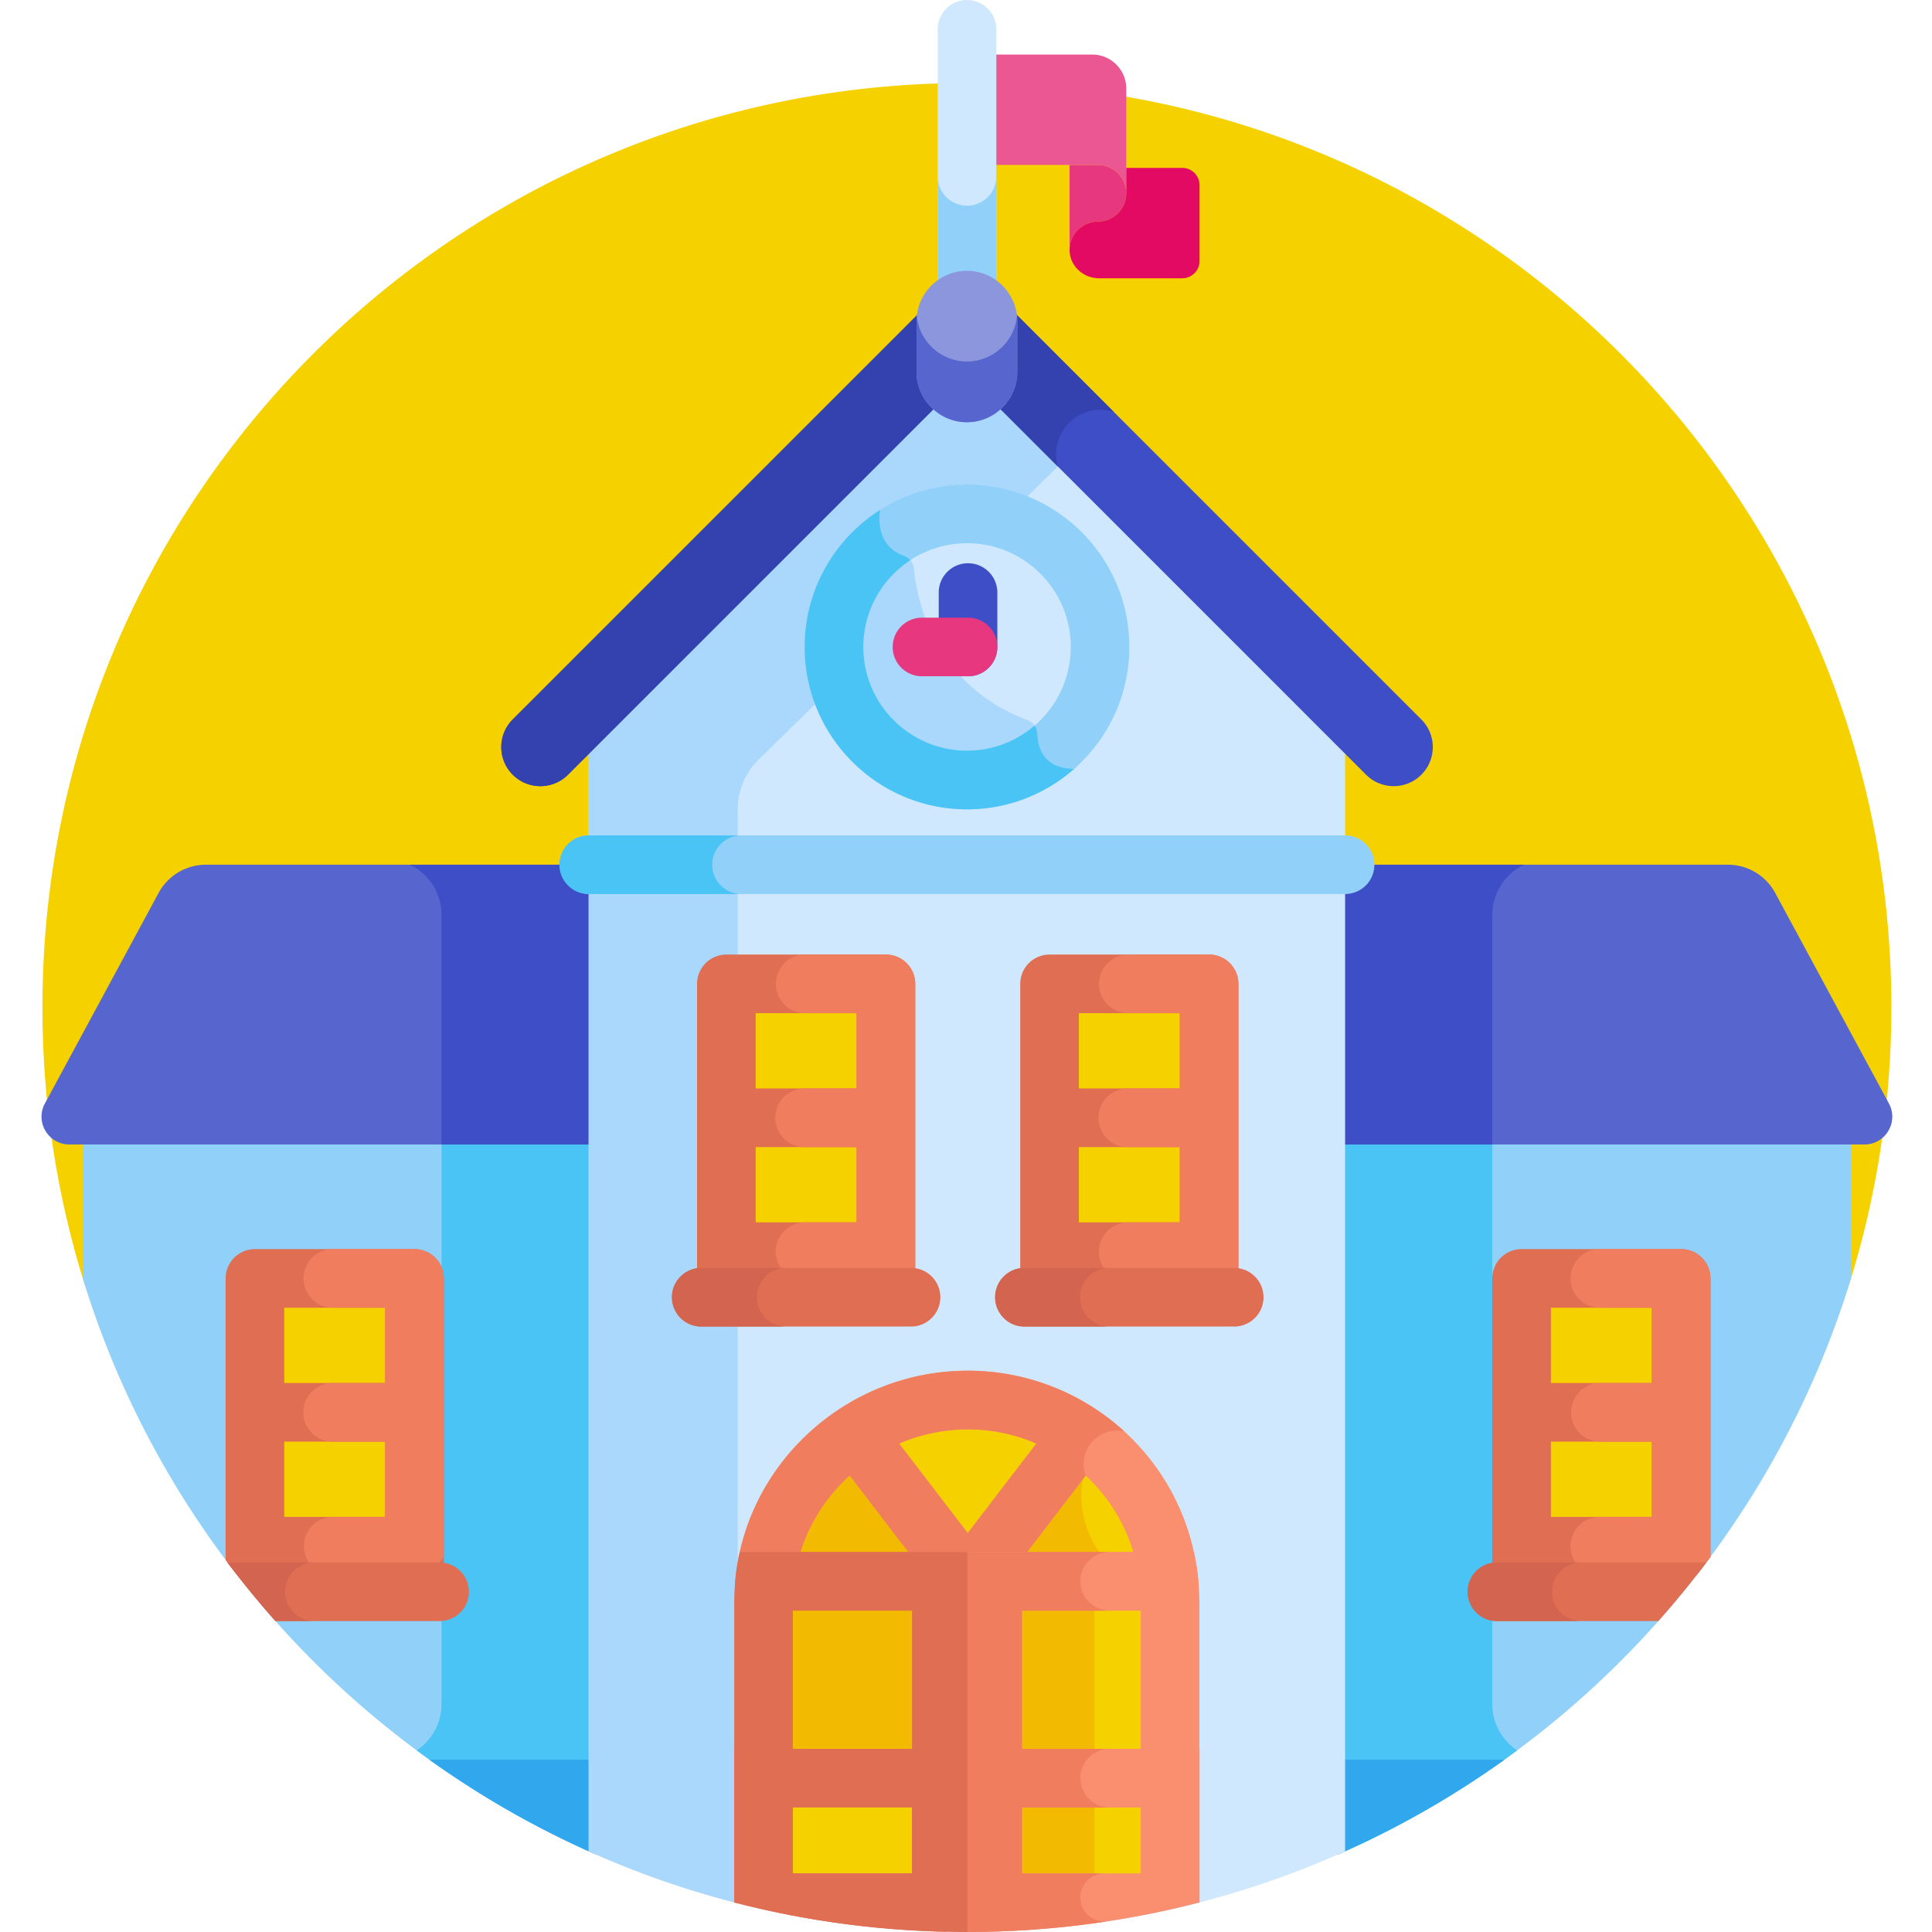
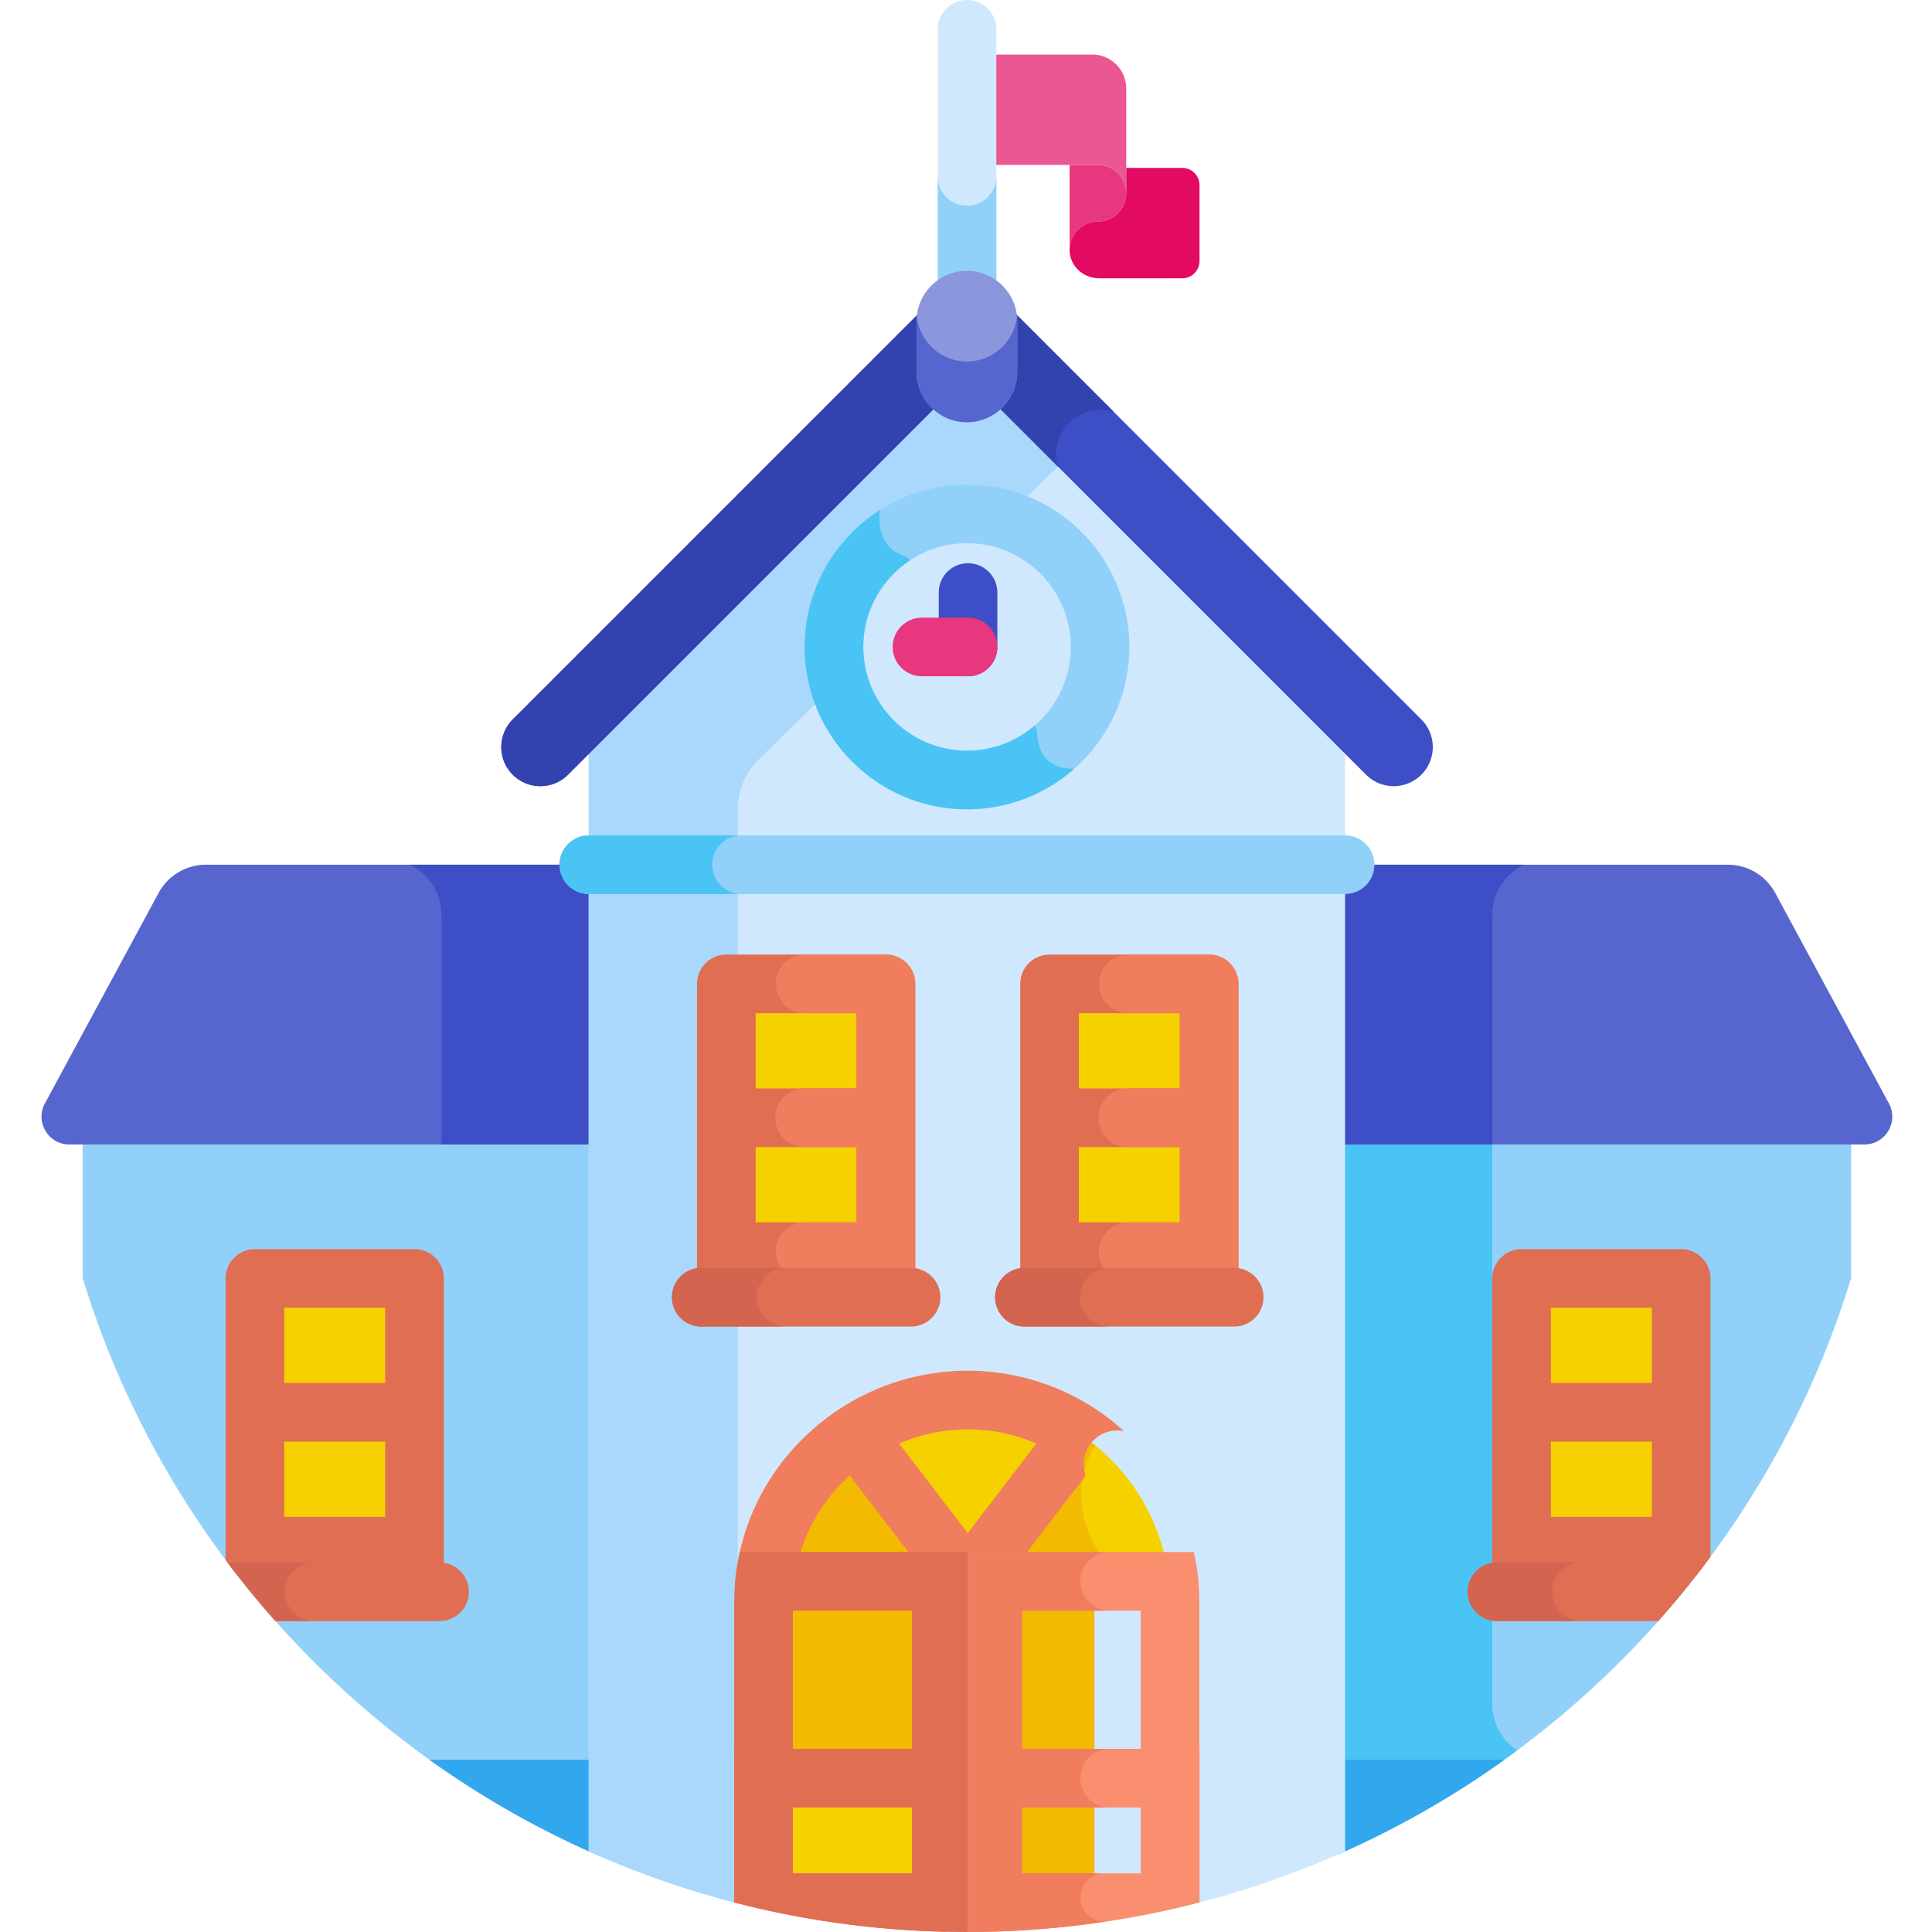
<svg xmlns="http://www.w3.org/2000/svg" width="512pt" height="512pt" viewBox="-11 0 512 512">
-   <path fill="#f6d100" d="M478.953 340.684c7.328-23.258 11.285-48.008 11.285-73.684 0-135.312-109.691-245-245-245-135.312 0-245 109.691-245 245 0 25.676 3.957 50.426 11.282 73.684zm0 0" />
  <path fill="#91d1f9" d="M343.395 491.527c64.964-28.441 115.218-84.242 136.18-152.843v-38.829h-136.18zm0 0" />
  <path fill="#4ac4f4" d="M384.469 451.633V299.855h-41.074v191.672c16.976-7.433 32.937-16.75 47.644-27.66-3.953-2.644-6.57-7.148-6.57-12.234m0 0" />
  <path fill="#91d1f9" d="M10.906 338.684c20.957 68.601 71.211 124.402 136.176 152.843V299.855H10.906zm0 0" />
-   <path fill="#4ac4f4" d="M106.008 451.633V299.855h41.074v191.672c-16.977-7.433-32.937-16.75-47.644-27.66 3.953-2.644 6.57-7.148 6.57-12.234m0 0" />
+   <path fill="#4ac4f4" d="M106.008 451.633V299.855h41.074c-16.977-7.433-32.937-16.75-47.644-27.66 3.953-2.644 6.57-7.148 6.57-12.234m0 0" />
  <path fill="#31a7ed" d="M387.688 466.348h-44.293v25.18a245 245 0 0 0 44.293-25.18M147.082 491.527v-25.18h-44.293a245 245 0 0 0 44.293 25.18m0 0" />
  <path fill="#5766ce" d="m489.582 292.43-30.133-55.793a14.26 14.26 0 0 0-12.547-7.48H343.395v74.14h139.703c5.582 0 9.132-5.961 6.484-10.867m0 0" />
  <path fill="#3d4ec6" d="M384.469 242.418c0-5.836 3.449-10.89 8.402-13.262h-49.48v74.14h41.078zm0 0" />
  <path fill="#5766ce" d="m.895 292.43 30.132-55.793a14.25 14.25 0 0 1 12.547-7.48h103.508v74.14H7.379c-5.582 0-9.133-5.961-6.484-10.867m0 0" />
  <path fill="#3d4ec6" d="M106.008 242.418c0-5.836-3.45-10.89-8.403-13.262h49.48v74.14h-41.077zm0 0" />
  <path fill="#f6d100" d="M392.238 338.793h42.285v70.969h-42.285zm0 0" />
  <path fill="#e06e53" d="M442.293 412.594v-73.801c0-4.29-3.48-7.766-7.77-7.766h-42.285a7.77 7.77 0 0 0-7.77 7.766v78.738h54.075q1.905-2.445 3.75-4.937m-15.535-10.598h-26.754v-19.953h26.754zm0-35.484h-26.754v-19.953h26.754zm0 0" />
  <path fill="#f6d100" d="M56.563 338.793h42.285v70.969H56.563zm0 0" />
  <path fill="#e06e53" d="M98.848 331.027H56.563a7.766 7.766 0 0 0-7.77 7.766v74.637a265 265 0 0 0 3.14 4.101h54.684v-78.738a7.766 7.766 0 0 0-7.77-7.766m-7.766 70.97H64.328v-19.954h26.754zm0-35.485H64.328v-19.953h26.754zm0 0" />
  <path fill="#e7387f" d="M279.965 43.71h-7.508v22.532a7.51 7.51 0 0 1 7.508-7.508v-.007a7.51 7.51 0 0 0 7.508-7.508 7.505 7.505 0 0 0-7.508-7.508m0 0" />
  <path fill="#eb5793" d="M245.273 14.453v29.258h34.692a7.51 7.51 0 0 1 7.508 7.508v-27.73c0-4.989-4.047-9.036-9.036-9.036zm0 0" />
  <path fill="#e20a62" d="M302.3 44.496h-14.827v6.723a7.51 7.51 0 0 1-7.508 7.508v.007a7.51 7.51 0 0 0-7.504 7.739c.121 4.109 3.707 7.277 7.816 7.277h22.024a4.59 4.59 0 0 0 4.586-4.59V49.086a4.584 4.584 0 0 0-4.586-4.59m0 0" />
  <path fill="#d0e8fe" d="M245.273 93.023a7.765 7.765 0 0 1-7.765-7.765V7.766A7.765 7.765 0 0 1 245.273 0a7.765 7.765 0 0 1 7.766 7.766v77.492a7.765 7.765 0 0 1-7.766 7.765m0 0" />
  <path fill="#91d1f9" d="M245.273 54.504a7.765 7.765 0 0 1-7.765-7.766v38.52a7.765 7.765 0 0 0 7.765 7.765 7.765 7.765 0 0 0 7.766-7.765v-38.52a7.765 7.765 0 0 1-7.766 7.766m0 0" />
  <path fill="#d0e8fe" d="M345.465 229.156H145.012v261.465C175.605 504.355 209.532 512 245.238 512c35.711 0 69.633-7.645 100.227-21.379zm0 0" />
  <path fill="#a9d8fc" d="M184.492 229.156h-39.48v261.465a244 244 0 0 0 39.48 13.766zm0 0" />
  <path fill="#d0e8fe" d="M245.273 85.258 145.012 185.52v43.636h200.453V185.45zm0 0" />
  <path fill="#a9d8fc" d="M145.012 185.52v43.636h39.48v-14.61c0-5.007 2.016-9.808 5.598-13.312l79.254-77.605-1.043-15.344-23.028-23.027zm0 0" />
  <path fill="#d0e8fe" d="M280.535 171.453c0 19.473-15.789 35.262-35.262 35.262-19.476 0-35.261-15.79-35.261-35.262 0-19.476 15.785-35.262 35.261-35.262 19.473 0 35.262 15.786 35.262 35.262m0 0" />
-   <path fill="#a9d8fc" d="M265.621 200.242c-1.308-1.851-1.687-4.082-1.742-5.789a4.045 4.045 0 0 0-2.633-3.648c-24.96-9.371-29.3-32.192-30.05-40.11-.15-1.527-1.141-2.863-2.59-3.375-2.395-.84-3.938-2.207-4.926-3.734-8.313 6.45-13.672 16.531-13.672 27.867 0 19.477 15.789 35.262 35.262 35.262a35.1 35.1 0 0 0 20.351-6.473m0 0" />
  <path fill="#3d4ec6" d="M358.344 208.34c-2.653 0-5.301-1.012-7.324-3.035L245.273 99.559 139.527 205.305c-4.047 4.043-10.601 4.047-14.648 0-4.043-4.043-4.043-10.602 0-14.645l113.07-113.07a10.367 10.367 0 0 1 14.649 0l113.07 113.07c4.043 4.043 4.043 10.602 0 14.645a10.32 10.32 0 0 1-7.324 3.035m0 0" />
  <path fill="#3342ae" d="M268.871 120.352c0-6.489 5.262-11.75 11.75-11.75 1.23 0 2.414.191 3.527.543l-31.55-31.555a10.367 10.367 0 0 0-14.649 0L124.88 190.66c-4.043 4.043-4.043 10.602 0 14.645a10.355 10.355 0 0 0 14.648 0L245.273 99.559l24.07 24.07a11.7 11.7 0 0 1-.472-3.277m0 0" />
  <path fill="#8c96dd" d="M245.238 71.766c-7.343 0-13.347 6.007-13.347 13.347v13.43c0 7.344 6.004 13.352 13.347 13.352s13.348-6.008 13.348-13.352v-13.43c0-7.34-6.004-13.347-13.348-13.347m0 0" />
  <path fill="#5766ce" d="M245.238 95.805c-6.894 0-12.61-5.297-13.281-12.02-.043.438-.07.88-.07 1.328v13.43c0 7.344 6.008 13.352 13.351 13.352 7.34 0 13.348-6.008 13.348-13.352v-13.43q-.002-.672-.066-1.328c-.672 6.723-6.387 12.02-13.282 12.02m0 0" />
  <path fill="#91d1f9" d="M345.465 236.922H145.012a7.769 7.769 0 0 1 0-15.535h200.453a7.766 7.766 0 0 1 7.765 7.77 7.765 7.765 0 0 1-7.765 7.765m0 0" />
  <path fill="#4ac4f4" d="M177.746 229.156a7.766 7.766 0 0 1 7.766-7.77h-40.5a7.766 7.766 0 0 0-7.766 7.77 7.765 7.765 0 0 0 7.766 7.766h40.5a7.765 7.765 0 0 1-7.766-7.766m0 0" />
  <path fill="#f6d100" d="M191.637 419.074h107.152c-2.785-26.996-25.598-48.047-53.332-48.047-27.73 0-51.035 21.051-53.82 48.047m0 0" />
  <path fill="#f2ba00" d="M279.25 383.023c-9.223-7.496-20.98-11.996-33.793-11.996-27.73 0-51.035 21.051-53.824 48.047h99.004c-14.825-5.383-18.883-24.066-11.387-36.05m0 0" />
  <path fill="#f6d100" d="M245.457 371.027a53.37 53.37 0 0 0-29.844 9.078l29.848 38.97 29.844-38.97a53.4 53.4 0 0 0-29.848-9.078m0 0" />
-   <path fill="#f98f6e" d="M306.516 418.277c-3.282-31.77-29.95-55.02-61.051-55.02h-.008c-31.594 0-58.34 23.95-61.547 55.02a7.763 7.763 0 0 0 7.727 8.563h107.152c2.2 0 4.297-.934 5.77-2.567a7.75 7.75 0 0 0 1.957-5.996m-42.868-35.726-18.187 23.75-18.191-23.746c11.718-5.035 24.894-4.985 36.378-.004M214.172 391l15.555 20.309H201.12c2.45-7.875 7.043-14.852 13.05-20.309m47.02 20.309 15.523-20.274a45.54 45.54 0 0 1 12.637 20.274zm0 0" />
  <path fill="#f6d100" d="M267.137 260.738h42.289v70.973h-42.29zm0 0" />
  <path fill="#e06e53" d="M309.426 252.973h-42.29a7.765 7.765 0 0 0-7.765 7.765v78.739h57.82v-78.739a7.765 7.765 0 0 0-7.765-7.765m-7.766 15.535v19.949h-26.754v-19.95zm-26.754 55.433v-19.953h26.754v19.953zm0 0" />
  <path fill="#91d1f9" d="M245.273 214.48c-23.726 0-43.027-19.3-43.027-43.027s19.3-43.027 43.027-43.027 43.028 19.3 43.028 43.027S269 214.48 245.273 214.48m0-70.523c-15.16 0-27.492 12.336-27.492 27.496s12.332 27.496 27.492 27.496 27.497-12.336 27.497-27.496-12.336-27.496-27.497-27.496m0 0" />
  <path fill="#3d4ec6" d="M245.543 179.219a7.77 7.77 0 0 1-7.77-7.766v-14.418c0-4.289 3.48-7.77 7.77-7.77a7.766 7.766 0 0 1 7.766 7.77v14.418a7.765 7.765 0 0 1-7.766 7.766m0 0" />
  <path fill="#e7387f" d="M245.543 179.219h-12.121a7.766 7.766 0 1 1 0-15.531h12.121a7.765 7.765 0 1 1 0 15.531m0 0" />
  <path fill="#4ac4f4" d="M273.645 203.762c-8.196-.067-9.653-5.793-9.766-9.313a4 4 0 0 0-.715-2.144c-4.812 4.136-11.062 6.644-17.89 6.644-15.16 0-27.497-12.336-27.497-27.496 0-9.613 4.965-18.086 12.461-23.004-.433-.5-.98-.898-1.629-1.129-7.257-2.55-6.73-9.882-6.37-12.183-12.009 7.644-19.993 21.058-19.993 36.316 0 23.727 19.3 43.027 43.027 43.027 10.864 0 20.79-4.054 28.372-10.718m0 0" />
-   <path fill="#ef7d5e" d="M434.523 331.027H412.97a7.765 7.765 0 0 0-7.766 7.766 7.765 7.765 0 0 0 7.766 7.766h13.789v19.953h-13.79a7.769 7.769 0 0 0 0 15.535h13.79v19.95h-13.79a7.766 7.766 0 0 0-7.765 7.769 7.765 7.765 0 0 0 7.766 7.765h25.574q1.905-2.445 3.75-4.937v-73.801c0-4.29-3.48-7.766-7.77-7.766M98.848 331.027H77.297a7.766 7.766 0 1 0 0 15.531h13.785v19.954H77.297a7.769 7.769 0 1 0 0 15.535h13.785v19.95H77.297a7.77 7.77 0 0 0-7.77 7.769 7.766 7.766 0 0 0 7.77 7.765h25.57q1.905-2.445 3.75-4.937v-73.801a7.766 7.766 0 0 0-7.77-7.766m0 0" />
  <path fill="#e06e53" d="M441.195 414.07q-.01-.002-.011-.004h-55.602a7.769 7.769 0 0 0 0 15.536h42.898c4.442-5 8.692-10.176 12.715-15.532m0 0" />
  <path fill="#d3644f" d="M400.316 421.836c0-4.29 3.477-7.77 7.766-7.77h-22.5a7.769 7.769 0 0 0 0 15.536h22.5a7.765 7.765 0 0 1-7.766-7.766m0 0" />
  <path fill="#e06e53" d="M105.5 414.07H49.91c-.207 0-.406.016-.605.028a247 247 0 0 0 12.691 15.504H105.5a7.766 7.766 0 1 0 0-15.532m0 0" />
  <path fill="#d3644f" d="M64.555 421.836c0-4.29 3.476-7.77 7.765-7.77H49.91c-.207 0-.406.016-.605.032a247 247 0 0 0 12.691 15.504H72.32a7.765 7.765 0 0 1-7.765-7.766m0 0" />
  <path fill="#ef7d5e" d="M309.426 252.973H287.87a7.769 7.769 0 0 0 0 15.535h13.79v19.949h-13.79a7.765 7.765 0 0 0-7.766 7.766 7.766 7.766 0 0 0 7.766 7.77h13.79v19.948h-13.79a7.769 7.769 0 0 0 0 15.536h29.32v-78.739a7.765 7.765 0 0 0-7.765-7.765m0 0" />
  <path fill="#e06e53" d="M316.078 351.547h-55.594c-4.289 0-7.765-3.477-7.765-7.766s3.476-7.765 7.765-7.765h55.594a7.765 7.765 0 1 1 0 15.531m0 0" />
  <path fill="#d3644f" d="M275.219 343.781a7.765 7.765 0 0 1 7.765-7.765h-22.5c-4.289 0-7.765 3.476-7.765 7.765s3.476 7.77 7.765 7.77h22.5a7.77 7.77 0 0 1-7.765-7.77m0 0" />
  <path fill="#f6d100" d="M181.492 260.738h42.29v70.973h-42.29zm0 0" />
  <path fill="#e06e53" d="M223.781 252.973h-42.289a7.765 7.765 0 0 0-7.765 7.765v78.739h57.82v-78.739a7.765 7.765 0 0 0-7.766-7.765m-7.765 15.535v19.949h-26.754v-19.95zm-26.754 55.433v-19.953h26.754v19.953zm0 0" />
  <path fill="#ef7d5e" d="M223.781 252.973h-21.554a7.769 7.769 0 0 0 0 15.535h13.789v19.949h-13.79a7.765 7.765 0 0 0-7.765 7.766 7.766 7.766 0 0 0 7.766 7.77h13.789v19.948h-13.79a7.769 7.769 0 0 0 0 15.536h29.32v-78.739a7.765 7.765 0 0 0-7.765-7.765m0 0" />
  <path fill="#e06e53" d="M230.434 351.547H174.84c-4.29 0-7.766-3.477-7.766-7.766s3.477-7.765 7.766-7.765h55.594c4.289 0 7.77 3.476 7.77 7.765a7.77 7.77 0 0 1-7.77 7.766m0 0" />
  <path fill="#d3644f" d="M189.574 343.781a7.765 7.765 0 0 1 7.766-7.765h-22.5c-4.29 0-7.766 3.476-7.766 7.765s3.477 7.77 7.766 7.77h22.5a7.77 7.77 0 0 1-7.766-7.77m0 0" />
  <path fill="#ef7d5e" d="M279.035 411.309h-17.844l15.52-20.266a8.9 8.9 0 0 1-.535-3.012 8.93 8.93 0 0 1 10.703-8.754 61.42 61.42 0 0 0-41.414-16.02h-.008c-31.594 0-58.34 23.95-61.547 55.02a7.763 7.763 0 0 0 7.727 8.563h87.402v-15.531zm-77.914 0c2.45-7.875 7.043-14.852 13.05-20.309l15.556 20.309zm26.149-28.754c11.718-5.035 24.894-4.985 36.378-.004l-18.187 23.75zm0 0" />
  <path fill="#f2ba00" d="M238.465 419.074h-46.828a54 54 0 0 0-.29 5.57v79.59h47.118zm0 0" />
-   <path fill="#f6d100" d="M298.79 419.074h-46.728v85.16h47.016v-79.59a55 55 0 0 0-.289-5.57m0 0" />
  <path fill="#f2ba00" d="M278.871 419.074h-26.808v85.16h26.972v-79.59q0-2.822-.164-5.57m0 0" />
  <path fill="#f6d100" d="M191.348 471.234h47.117v33h-47.117zm0 0" />
  <path fill="#e06e53" d="M183.582 424.645v79.527c17.914 4.644 36.629 7.308 55.89 7.754 3.813-.496 6.758-3.746 6.758-7.692V411.31h-61.18c-.964 4.21-1.468 8.847-1.468 13.336m15.531 2.195H230.7v69.629h-31.586zm0 0" />
  <path fill="#e06e53" d="M246.23 463.465h-62.648v40.707c19.7 5.105 40.36 7.828 61.656 7.828.332 0 .66-.012.992-.012zm-15.53 33h-31.587V479H230.7zm0 0" />
  <path fill="#f98f6e" d="M306.895 463.465h-.051v-38.82c0-4.473-.496-9.11-1.461-13.336H245.46v100.687c21.082-.02 41.848-2.746 61.383-7.812l.05-.012zM259.832 479h31.477v17.465h-31.477zm0-52.16h31.477v36.625h-31.477zm0 0" />
  <path fill="#ef7d5e" d="M275.305 502.84a6.377 6.377 0 0 1 6.375-6.375h-21.848V479h23.238a7.766 7.766 0 0 1-7.765-7.77 7.765 7.765 0 0 1 7.765-7.765h-23.238V426.84h23.238a7.765 7.765 0 0 1-7.765-7.766 7.766 7.766 0 0 1 7.765-7.77h-37.61v100.692a248 248 0 0 0 37.126-2.844c-3.836.57-7.281-2.43-7.281-6.312m0 0" />
</svg>